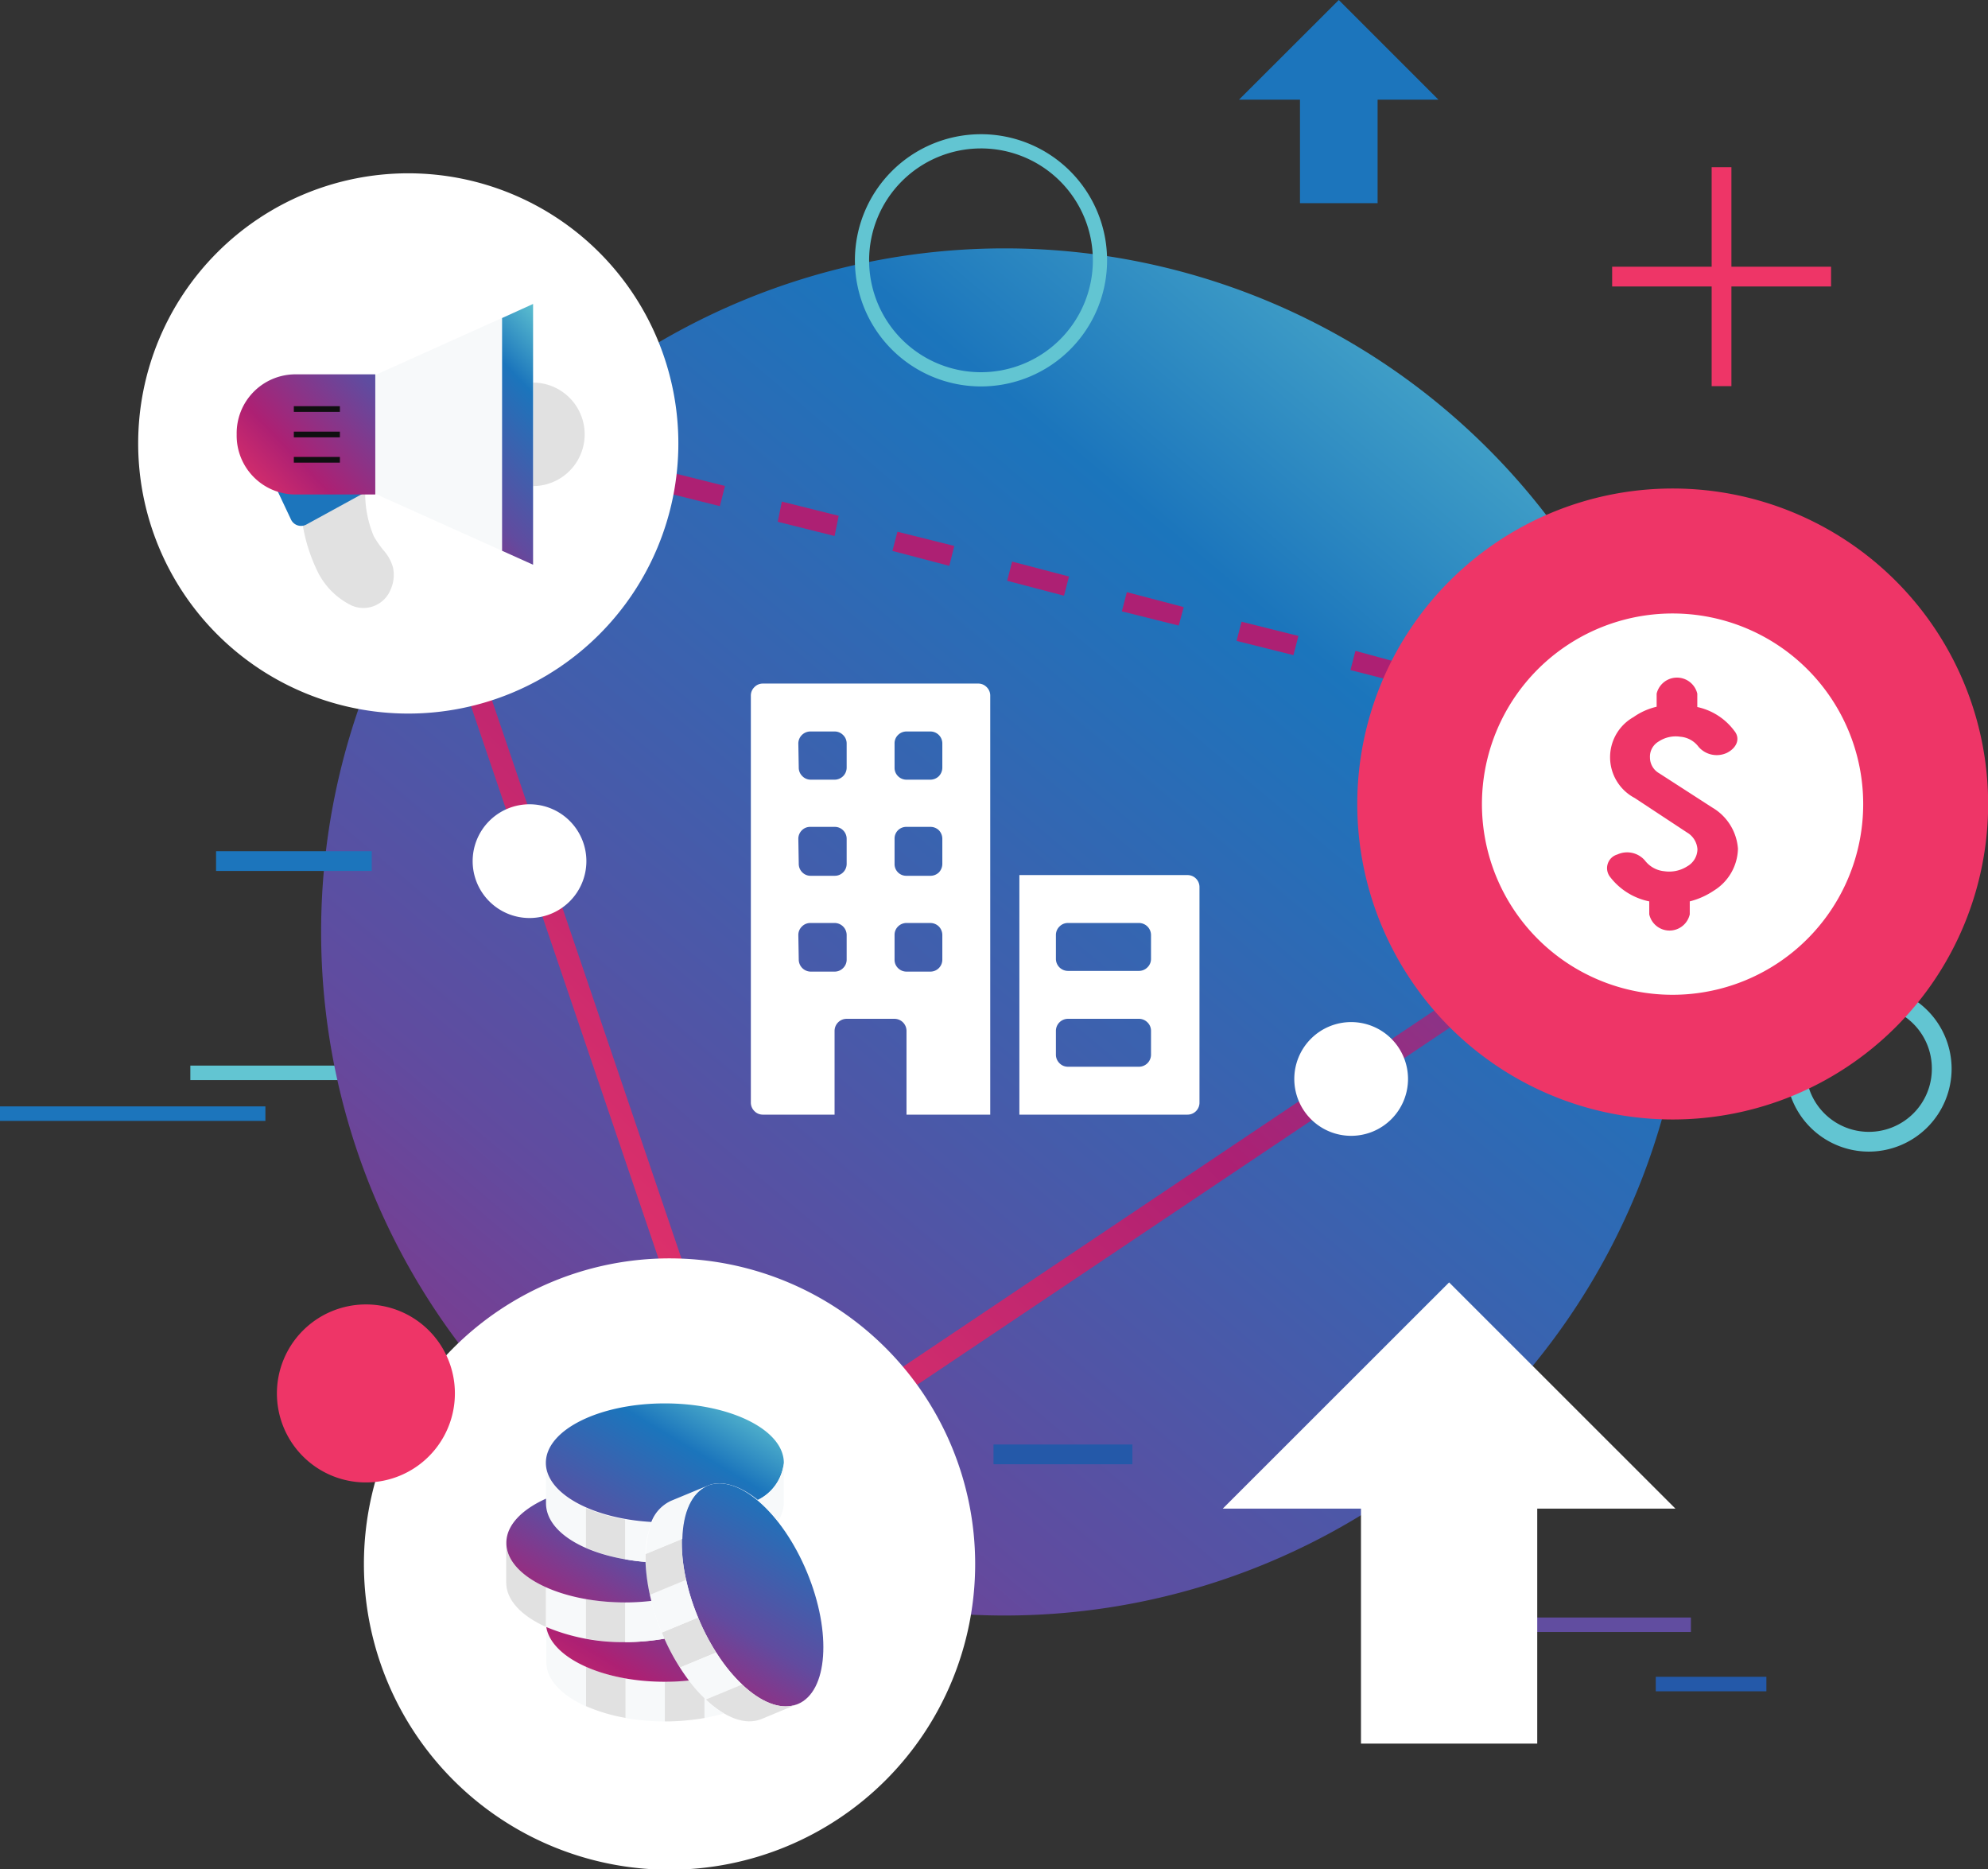
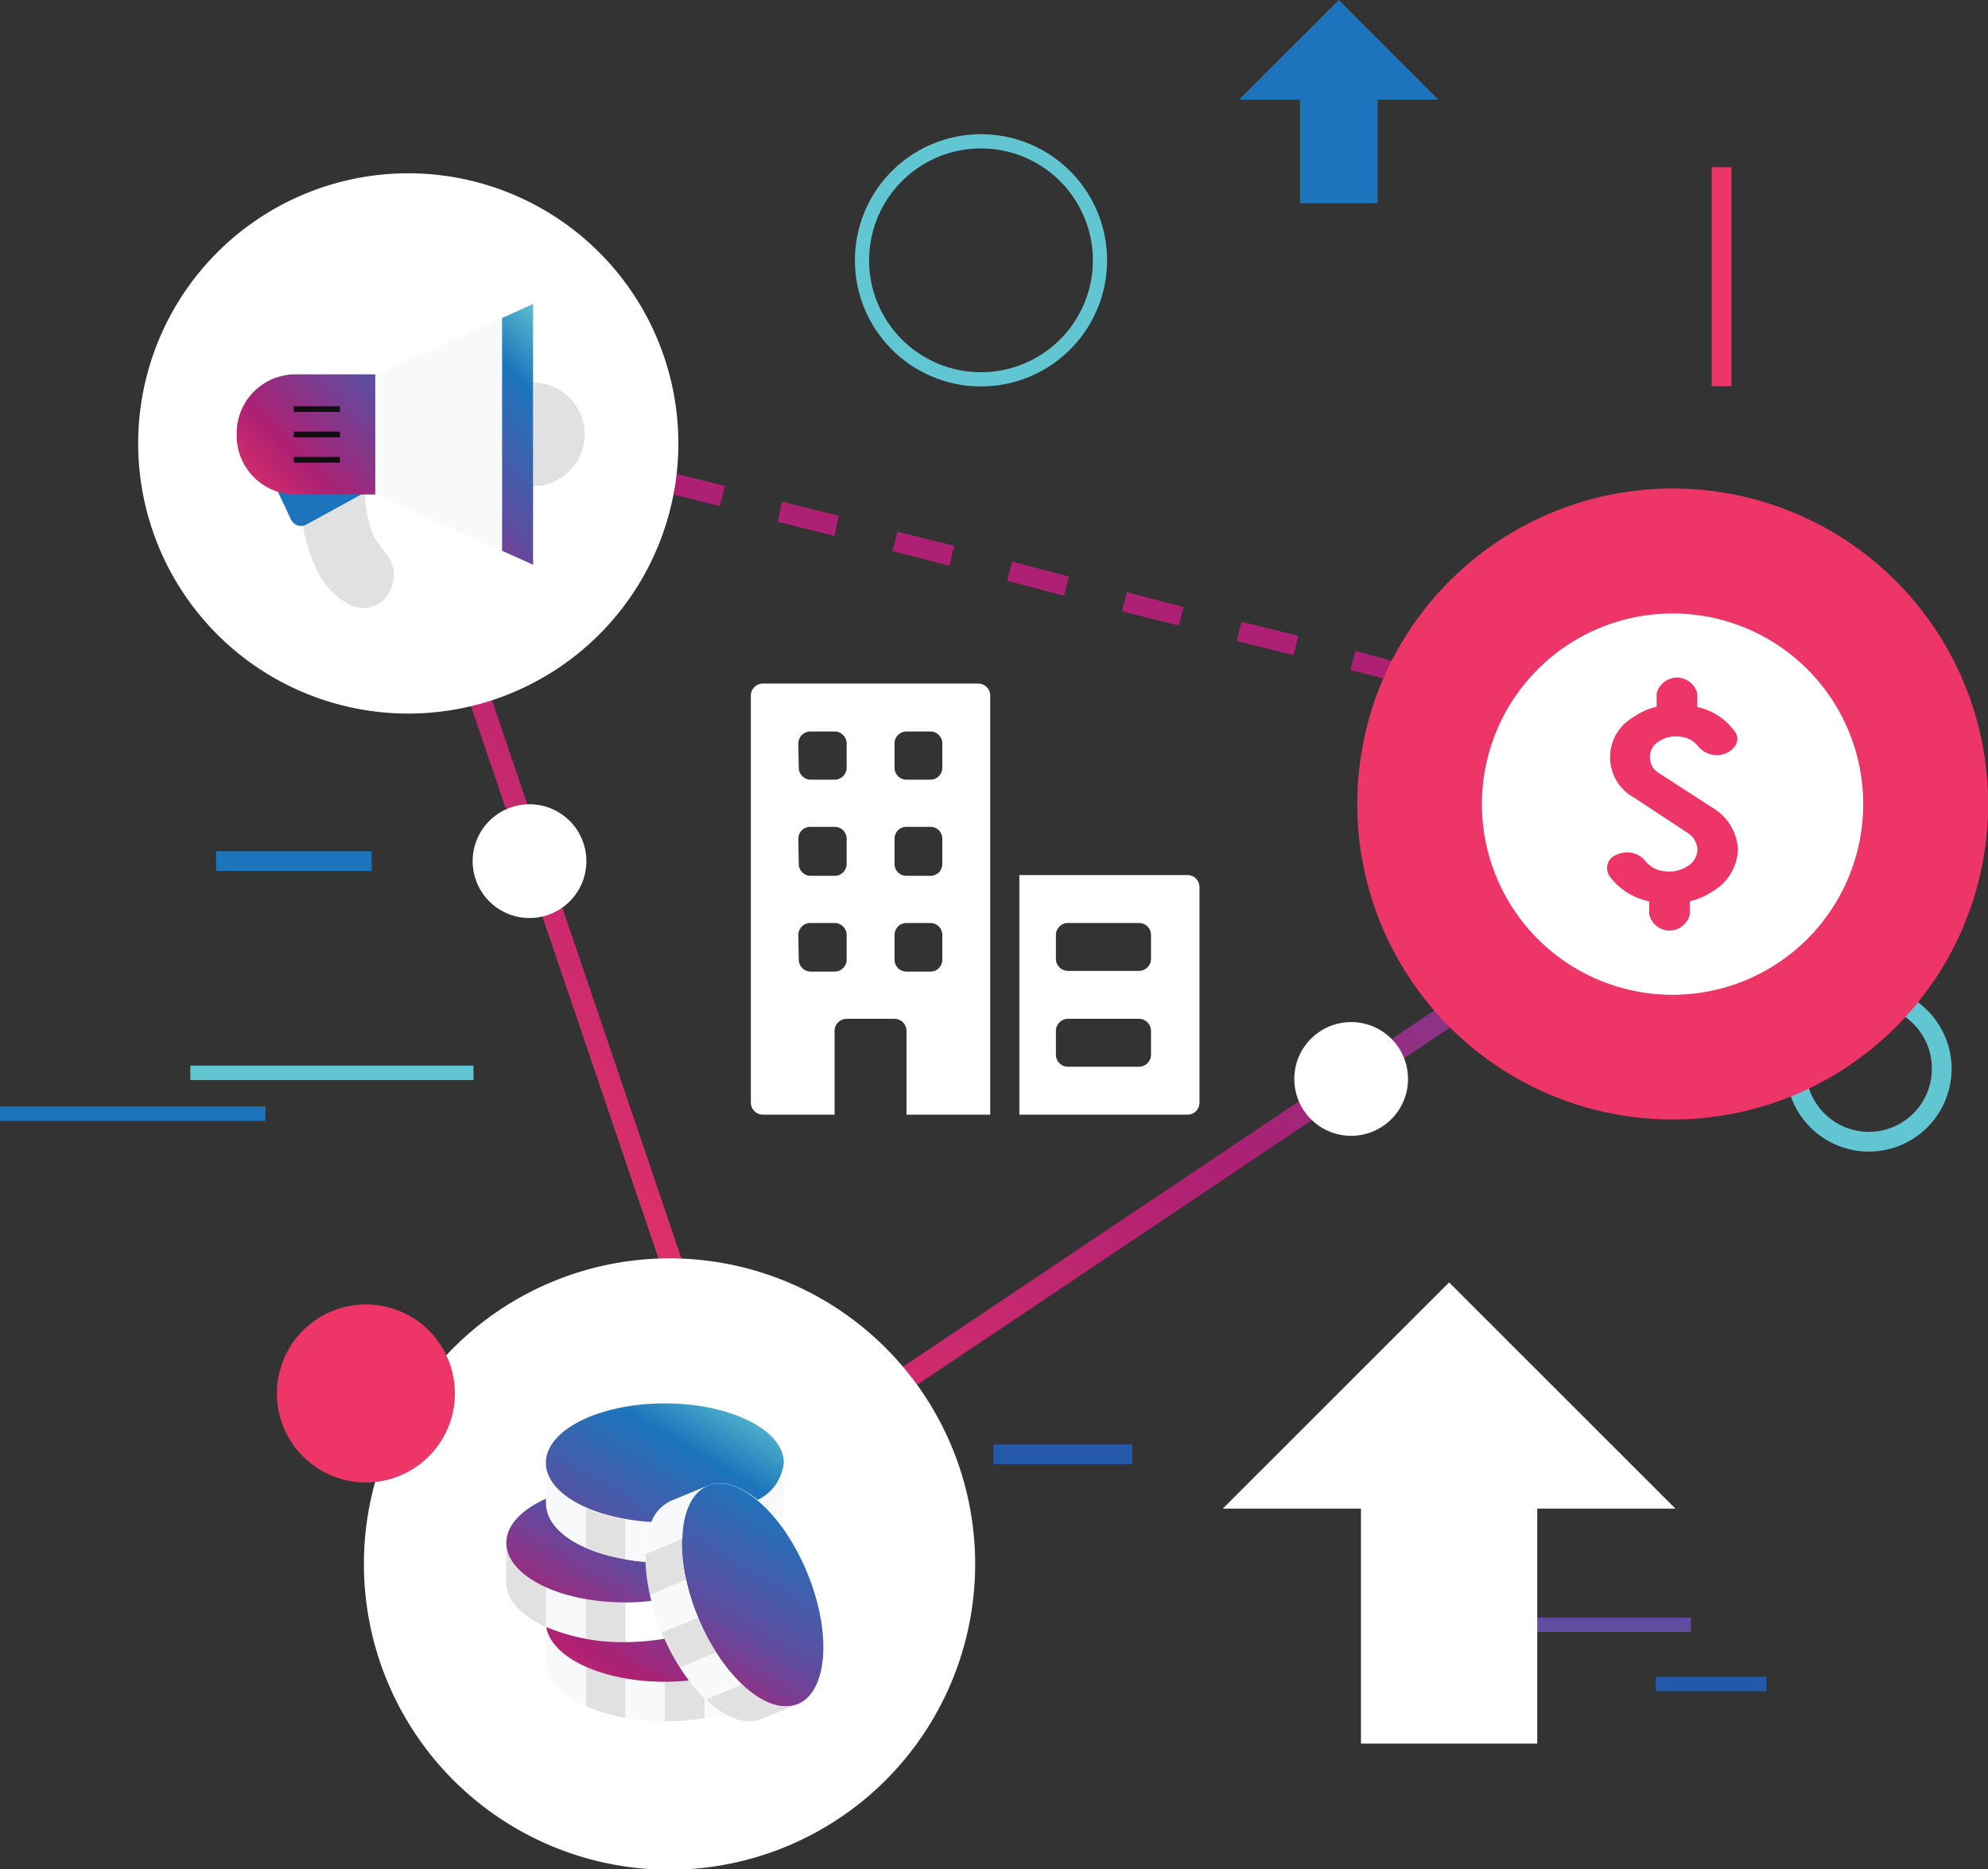
<svg xmlns="http://www.w3.org/2000/svg" xmlns:xlink="http://www.w3.org/1999/xlink" viewBox="0 0 139.85 131.47">
  <rect x="0" y="0" width="139.85" height="131.47" fill="#333333" stroke="none" />
  <defs>
    <linearGradient id="linear-gradient" x1="-18.89" y1="171.89" x2="116.35" y2="11.32" gradientUnits="userSpaceOnUse">
      <stop offset="0" stop-color="#ee3667" />
      <stop offset="0.01" stop-color="#ee3667" />
      <stop offset="0.28" stop-color="#ad2073" />
      <stop offset="0.41" stop-color="#81398d" />
      <stop offset="0.5" stop-color="#614b9f" />
      <stop offset="0.8" stop-color="#1b75bc" />
      <stop offset="0.98" stop-color="#62c5d1" />
      <stop offset="1" stop-color="#62c5d1" />
    </linearGradient>
    <linearGradient id="linear-gradient-2" x1="23.15" y1="86.61" x2="144.94" y2="-38.91" gradientTransform="translate(24.25 -9.34) rotate(18.75)" xlink:href="#linear-gradient" />
    <linearGradient id="linear-gradient-3" x1="49.65" y1="118.4" x2="178.16" y2="-14.03" gradientTransform="translate(60.87 -31.98) rotate(33.84)" xlink:href="#linear-gradient" />
    <linearGradient id="linear-gradient-4" x1="23.31" y1="43.6" x2="42.48" y2="25.22" xlink:href="#linear-gradient" />
    <linearGradient id="linear-gradient-5" x1="16.53" y1="36.53" x2="35.7" y2="18.15" gradientUnits="userSpaceOnUse">
      <stop offset="0" stop-color="#ee3667" />
      <stop offset="0.01" stop-color="#ee3667" />
      <stop offset="0.23" stop-color="#ad2073" />
      <stop offset="0.39" stop-color="#81398d" />
      <stop offset="0.5" stop-color="#614b9f" />
      <stop offset="0.8" stop-color="#1b75bc" />
      <stop offset="0.98" stop-color="#62c5d1" />
      <stop offset="1" stop-color="#62c5d1" />
    </linearGradient>
    <linearGradient id="linear-gradient-6" x1="43.88" y1="127.34" x2="59.44" y2="101.32" gradientTransform="translate(46.96 -11.72) rotate(22.5)" xlink:href="#linear-gradient" />
    <linearGradient id="linear-gradient-7" x1="38.71" y1="124.25" x2="54.26" y2="98.23" xlink:href="#linear-gradient" />
    <linearGradient id="linear-gradient-8" x1="34.02" y1="121.45" x2="49.58" y2="95.42" xlink:href="#linear-gradient" />
    <linearGradient id="linear-gradient-9" x1="35.26" y1="122.19" x2="50.82" y2="96.17" xlink:href="#linear-gradient" />
  </defs>
  <g id="Layer_2" data-name="Layer 2">
    <g id="Icons">
      <rect x="104.32" y="113.77" width="14.63" height="1.02" style="fill:#614da0" />
      <rect x="116.48" y="117.94" width="7.78" height="1.02" style="fill:#2459a9" />
      <rect x="13.39" y="74.95" width="19.92" height="1.02" style="fill:#62c5d2" />
      <rect y="77.82" width="18.67" height="1.02" style="fill:#1c75bc" />
      <path d="M131.47,81a5.82,5.82,0,1,1,5.82-5.82A5.83,5.83,0,0,1,131.47,81Zm0-10.25a4.43,4.43,0,1,0,4.43,4.43A4.44,4.44,0,0,0,131.47,70.71Z" style="fill:#62c5d2" />
-       <path d="M118.75,65.55A48.08,48.08,0,1,1,70.67,17.47,48.08,48.08,0,0,1,118.75,65.55Z" style="fill:url(#linear-gradient)" />
      <path d="M98.7,48.08,95,47.13l.35-1.35,3.67,1Zm-7.71-2-4-1,.35-1.35,4,1ZM82.92,44l-4-1,.35-1.35,4,1.05Zm-8.07-2.1-4-1.05.35-1.35,4,1.05Zm-8.07-2.1-4-1.05.35-1.35,4,1Zm-8.07-2.1-4-1L55,35.28l4,1Zm-8.07-2.1-4-1L47,33.18l4,1Z" style="fill:#ad2073" />
      <rect x="39.66" y="45.97" width="1.53" height="45.66" transform="translate(-19.96 16.64) rotate(-18.75)" style="fill:url(#linear-gradient-2)" />
      <rect x="57.86" y="83.24" width="50.27" height="1.61" transform="translate(-32.75 60.46) rotate(-33.84)" style="fill:url(#linear-gradient-3)" />
      <path d="M9.72,31.19a19,19,0,1,1,19,19A19,19,0,0,1,9.72,31.19Z" style="fill:#fff" />
      <path d="M95.48,56.55a22.19,22.19,0,1,1,22.19,22.19A22.18,22.18,0,0,1,95.48,56.55Z" style="fill:#ee3567" />
      <path d="M25.6,110a21.5,21.5,0,1,1,21.5,21.51A21.5,21.5,0,0,1,25.6,110Z" style="fill:#fff" />
      <path d="M99.05,75.89a4,4,0,1,1-4-4A4,4,0,0,1,99.05,75.89Z" style="fill:#fff" />
      <path d="M41.25,60.57a4,4,0,1,1-4-4A4,4,0,0,1,41.25,60.57Z" style="fill:#fff" />
      <path d="M77.38,18.31A8.37,8.37,0,1,1,69,9.94,8.37,8.37,0,0,1,77.38,18.31Z" style="fill:none;stroke:#62c5d2;stroke-miterlimit:10" />
      <polygon points="95.74 106.11 95.74 122.64 108.14 122.64 108.14 106.11 117.86 106.11 101.94 90.2 86.02 106.11 95.74 106.11" style="fill:#fff" />
      <polygon points="91.45 7.01 91.45 14.29 96.91 14.29 96.91 7.01 101.19 7.01 94.18 0 87.16 7.01 91.45 7.01" style="fill:#1c75bc" />
-       <rect x="113.41" y="18.76" width="15.4" height="1.39" style="fill:#ee3567" />
      <rect x="120.41" y="11.76" width="1.39" height="15.4" style="fill:#ee3567" />
      <path d="M32,98a6.26,6.26,0,1,1-6.26-6.25A6.25,6.25,0,0,1,32,98Z" style="fill:#ee3567" />
      <rect x="69.89" y="101.6" width="9.77" height="1.39" style="fill:#2459a9" />
      <rect x="15.2" y="59.87" width="10.95" height="1.39" style="fill:#1c75bc" />
      <path d="M83.54,61.55a.84.84,0,0,1,.84.85V77.55a.84.84,0,0,1-.84.85H71.71V61.55ZM74.28,74.18a.84.84,0,0,0,.25.6.82.82,0,0,0,.59.25h5a.85.85,0,0,0,.85-.85V72.5a.82.82,0,0,0-.25-.59.84.84,0,0,0-.6-.25h-5a.85.85,0,0,0-.84.84Zm0-6.73a.85.85,0,0,0,.84.84h5a.84.84,0,0,0,.6-.25.82.82,0,0,0,.25-.59V65.76a.85.85,0,0,0-.85-.84h-5a.82.82,0,0,0-.59.25.83.83,0,0,0-.25.59Z" style="fill:#fff;fill-rule:evenodd" />
      <path d="M63.77,72.5a.85.85,0,0,0-.85-.84H59.56a.85.85,0,0,0-.85.84v5.9H53.66a.82.82,0,0,1-.59-.25.84.84,0,0,1-.25-.6V48.92a.83.83,0,0,1,.25-.59.82.82,0,0,1,.59-.25H68.82a.82.82,0,0,1,.59.25.83.83,0,0,1,.25.59V78.4H63.77Zm-.84-5a.81.81,0,0,0,.24.59.84.84,0,0,0,.6.25h1.68a.84.84,0,0,0,.84-.84V65.76a.87.87,0,0,0-.24-.59.86.86,0,0,0-.6-.25H63.77a.84.84,0,0,0-.6.25.82.82,0,0,0-.24.59Zm-6.74,0a.85.85,0,0,0,.84.84h1.69a.83.83,0,0,0,.59-.25.82.82,0,0,0,.25-.59V65.76a.85.85,0,0,0-.84-.84H57a.82.82,0,0,0-.59.25.83.83,0,0,0-.25.59Zm6.74-6.74a.82.82,0,0,0,.84.84h1.68a.85.85,0,0,0,.6-.24.87.87,0,0,0,.24-.6V59a.87.87,0,0,0-.24-.6.85.85,0,0,0-.6-.24H63.77a.82.82,0,0,0-.84.84Zm-6.74,0a.84.84,0,0,0,.25.6.81.81,0,0,0,.59.24h1.69a.82.82,0,0,0,.59-.24.84.84,0,0,0,.25-.6V59a.84.84,0,0,0-.25-.6.82.82,0,0,0-.59-.24H57a.81.81,0,0,0-.59.24.84.84,0,0,0-.25.6ZM62.93,54a.82.82,0,0,0,.24.59.84.84,0,0,0,.6.25h1.68a.86.86,0,0,0,.6-.25.87.87,0,0,0,.24-.59V52.29a.84.84,0,0,0-.84-.84H63.77a.84.84,0,0,0-.6.25.81.81,0,0,0-.24.59Zm-6.74,0a.83.83,0,0,0,.25.59.82.82,0,0,0,.59.25h1.69a.85.85,0,0,0,.84-.84V52.29a.82.82,0,0,0-.25-.59.83.83,0,0,0-.59-.25H57a.85.85,0,0,0-.84.84Z" style="fill:#fff;fill-rule:evenodd" />
      <path d="M37.49,26.91a3.64,3.64,0,0,1,0,7.28Z" style="fill:#e1e1e1" />
      <path d="M21.25,36.64a12,12,0,0,0,1.13,3.64,5.19,5.19,0,0,0,2.36,2.31,2.06,2.06,0,0,0,2.75-1.15,2.49,2.49,0,0,0,.15-1.55A3.06,3.06,0,0,0,27,38.73a7.23,7.23,0,0,1-.7-1,7.79,7.79,0,0,1-.59-3.59Z" style="fill:#e1e1e1" />
      <polygon points="26.13 26.5 37.5 21.38 37.5 39.72 26.13 34.61 26.13 26.5" style="fill:#f7f9fa" />
      <path d="M25.63,34.66,21.54,36.9a.78.78,0,0,1-1.07-.36l-1-2.12Z" style="fill:#1c75bc" />
      <polygon points="35.32 38.74 37.5 39.72 37.5 21.38 35.32 22.37 35.32 38.74" style="fill:url(#linear-gradient-4)" />
      <path d="M26.4,34.78H20.7a4.14,4.14,0,0,1-4.05-4.23h0a4.14,4.14,0,0,1,4.05-4.22h5.7Z" style="fill:url(#linear-gradient-5)" />
      <rect x="20.67" y="28.57" width="3.24" height="0.4" style="fill:#0f0f10" />
      <rect x="20.67" y="30.36" width="3.24" height="0.4" style="fill:#0f0f10" />
      <rect x="20.67" y="32.14" width="3.24" height="0.4" style="fill:#0f0f10" />
      <path d="M46.77,121.08a16.47,16.47,0,0,1-2.79-.24v-2.79a16.47,16.47,0,0,0,2.79.24Z" style="fill:#f7f9fa" />
      <path d="M44,118.05a12.22,12.22,0,0,1-2.79-.83V120a12.22,12.22,0,0,0,2.79.83Z" style="fill:#e1e1e1" />
      <path d="M44,115.5a15.48,15.48,0,0,1-2.79-.25v-2.78a16.47,16.47,0,0,0,2.79.24Z" style="fill:#e1e1e1" />
      <path d="M41.19,112.47a12.22,12.22,0,0,1-2.79-.83v2.79a11.75,11.75,0,0,0,2.79.82Z" style="fill:#f7f9fa" />
      <path d="M38.4,111.64c-1.71-.77-2.79-1.88-2.79-3.12v2.79c0,1.24,1.08,2.35,2.79,3.12Z" style="fill:#e1e1e1" />
      <path d="M38.43,114.44h0v2.46c0,1.24,1.08,2.35,2.79,3.12v-2.79C39.64,116.52,38.61,115.54,38.43,114.44Z" style="fill:#f7f9fa" />
      <path d="M44,106.88a11.75,11.75,0,0,1-2.79-.82v2.79a12.22,12.22,0,0,0,2.79.83Z" style="fill:#e1e1e1" />
      <path d="M41.19,106.06c-1.71-.77-2.79-1.88-2.79-3.12v2.79c0,1.24,1.08,2.35,2.79,3.12Z" style="fill:#f7f9fa" />
      <ellipse cx="52.94" cy="112.18" rx="4.15" ry="8.31" transform="translate(-38.9 28.8) rotate(-22.5)" style="fill:url(#linear-gradient-6)" />
      <path d="M46.55,114.83a15.79,15.79,0,0,0,1.28,2.46l2.56-1.06a15.79,15.79,0,0,1-1.28-2.46Z" style="fill:#e1e1e1" />
      <path d="M49.65,119.54a11.44,11.44,0,0,1-1.82-2.25l2.56-1.06a11.44,11.44,0,0,0,1.82,2.25Z" style="fill:#f7f9fa" />
      <path d="M46.55,114.83a16.17,16.17,0,0,1-.84-2.65l2.56-1.06a15.26,15.26,0,0,0,.84,2.65Z" style="fill:#f7f9fa" />
      <path d="M49.65,119.54c1.35,1.27,2.78,1.84,3.92,1.37l2.55-1.06c-1.13.48-2.56-.09-3.91-1.37Z" style="fill:#e1e1e1" />
      <path d="M48.27,111.12a11.52,11.52,0,0,1-.3-2.88l-2.56,1.06a12.54,12.54,0,0,0,.3,2.88Z" style="fill:#e1e1e1" />
      <path d="M48,108.24c.05-1.86.66-3.27,1.79-3.74l-2.55,1.06c-1.14.47-1.74,1.88-1.8,3.74Z" style="fill:#f7f9fa" />
      <path d="M48.46,118.2c-.55,0-1.11.09-1.69.09v2.79a16.56,16.56,0,0,0,2.79-.24v-1.39A9.72,9.72,0,0,1,48.46,118.2Z" style="fill:#e1e1e1" />
      <path d="M49.56,119.45v1.39c.48-.09.93-.2,1.37-.32A7.2,7.2,0,0,1,49.56,119.45Z" style="fill:#f7f9fa" />
      <path d="M46.74,115.26a16.2,16.2,0,0,1-2.76.24,13.9,13.9,0,0,1-5.55-1.06c.35,2.15,3.94,3.85,8.34,3.85a15.53,15.53,0,0,0,1.69-.09A15.07,15.07,0,0,1,46.74,115.26Z" style="fill:url(#linear-gradient-7)" />
-       <path d="M46.55,114.83a15.73,15.73,0,0,1-.74-2.23,15.51,15.51,0,0,1-1.83.11v2.79a16.2,16.2,0,0,0,2.76-.24Z" style="fill:#f7f9fa" />
      <path d="M45.41,109.86c-4-.33-7-2-7-4.13v-.32c-1.71.77-2.79,1.87-2.79,3.11,0,2.31,3.74,4.19,8.37,4.19a15.51,15.51,0,0,0,1.83-.11A13.34,13.34,0,0,1,45.41,109.86Z" style="fill:url(#linear-gradient-8)" />
      <path d="M47.21,105.56l2.56-1.06c1-.43,2.3,0,3.54,1a3.29,3.29,0,0,0,1.83-2.61c0-2.31-3.75-4.18-8.37-4.18s-8.37,1.87-8.37,4.18c0,2.15,3.25,3.92,7.42,4.16A2.7,2.7,0,0,1,47.21,105.56Z" style="fill:url(#linear-gradient-9)" />
      <path d="M45.83,107.1a15.35,15.35,0,0,1-1.85-.22v2.79a13,13,0,0,0,1.43.19A6.77,6.77,0,0,1,45.83,107.1Z" style="fill:#f7f9fa" />
      <path d="M54.73,107a2.43,2.43,0,0,0,.41-1.3v-2.79a3.26,3.26,0,0,1-1.83,2.6A10.73,10.73,0,0,1,54.73,107Z" style="fill:#f7f9fa" />
      <path d="M117.67,43.15a13.41,13.41,0,1,0,13.4,13.4A13.4,13.4,0,0,0,117.67,43.15Zm2.9,19.49a5.43,5.43,0,0,1-1.7.76v.91a1.46,1.46,0,0,1-2.85,0V63.4a4.63,4.63,0,0,1-2.77-1.74,1,1,0,0,1,.53-1.56,1.65,1.65,0,0,1,1.94.43,1.94,1.94,0,0,0,1.37.75,2.35,2.35,0,0,0,1.61-.35,1.4,1.4,0,0,0,.71-1.2,1.48,1.48,0,0,0-.74-1.18L115,56.13a3.24,3.24,0,0,1-.09-5.69,4.63,4.63,0,0,1,1.63-.73v-.92a1.47,1.47,0,0,1,2.86,0v.94A4.39,4.39,0,0,1,122,51.4c.45.54.18,1.2-.51,1.55a1.69,1.69,0,0,1-2-.42,1.77,1.77,0,0,0-1.28-.71,2.16,2.16,0,0,0-1.52.33,1.23,1.23,0,0,0-.62,1.13,1.28,1.28,0,0,0,.65,1.11l3.75,2.42a3.66,3.66,0,0,1,1.79,2.89A3.56,3.56,0,0,1,120.57,62.64Z" style="fill:#fff" />
    </g>
  </g>
</svg>